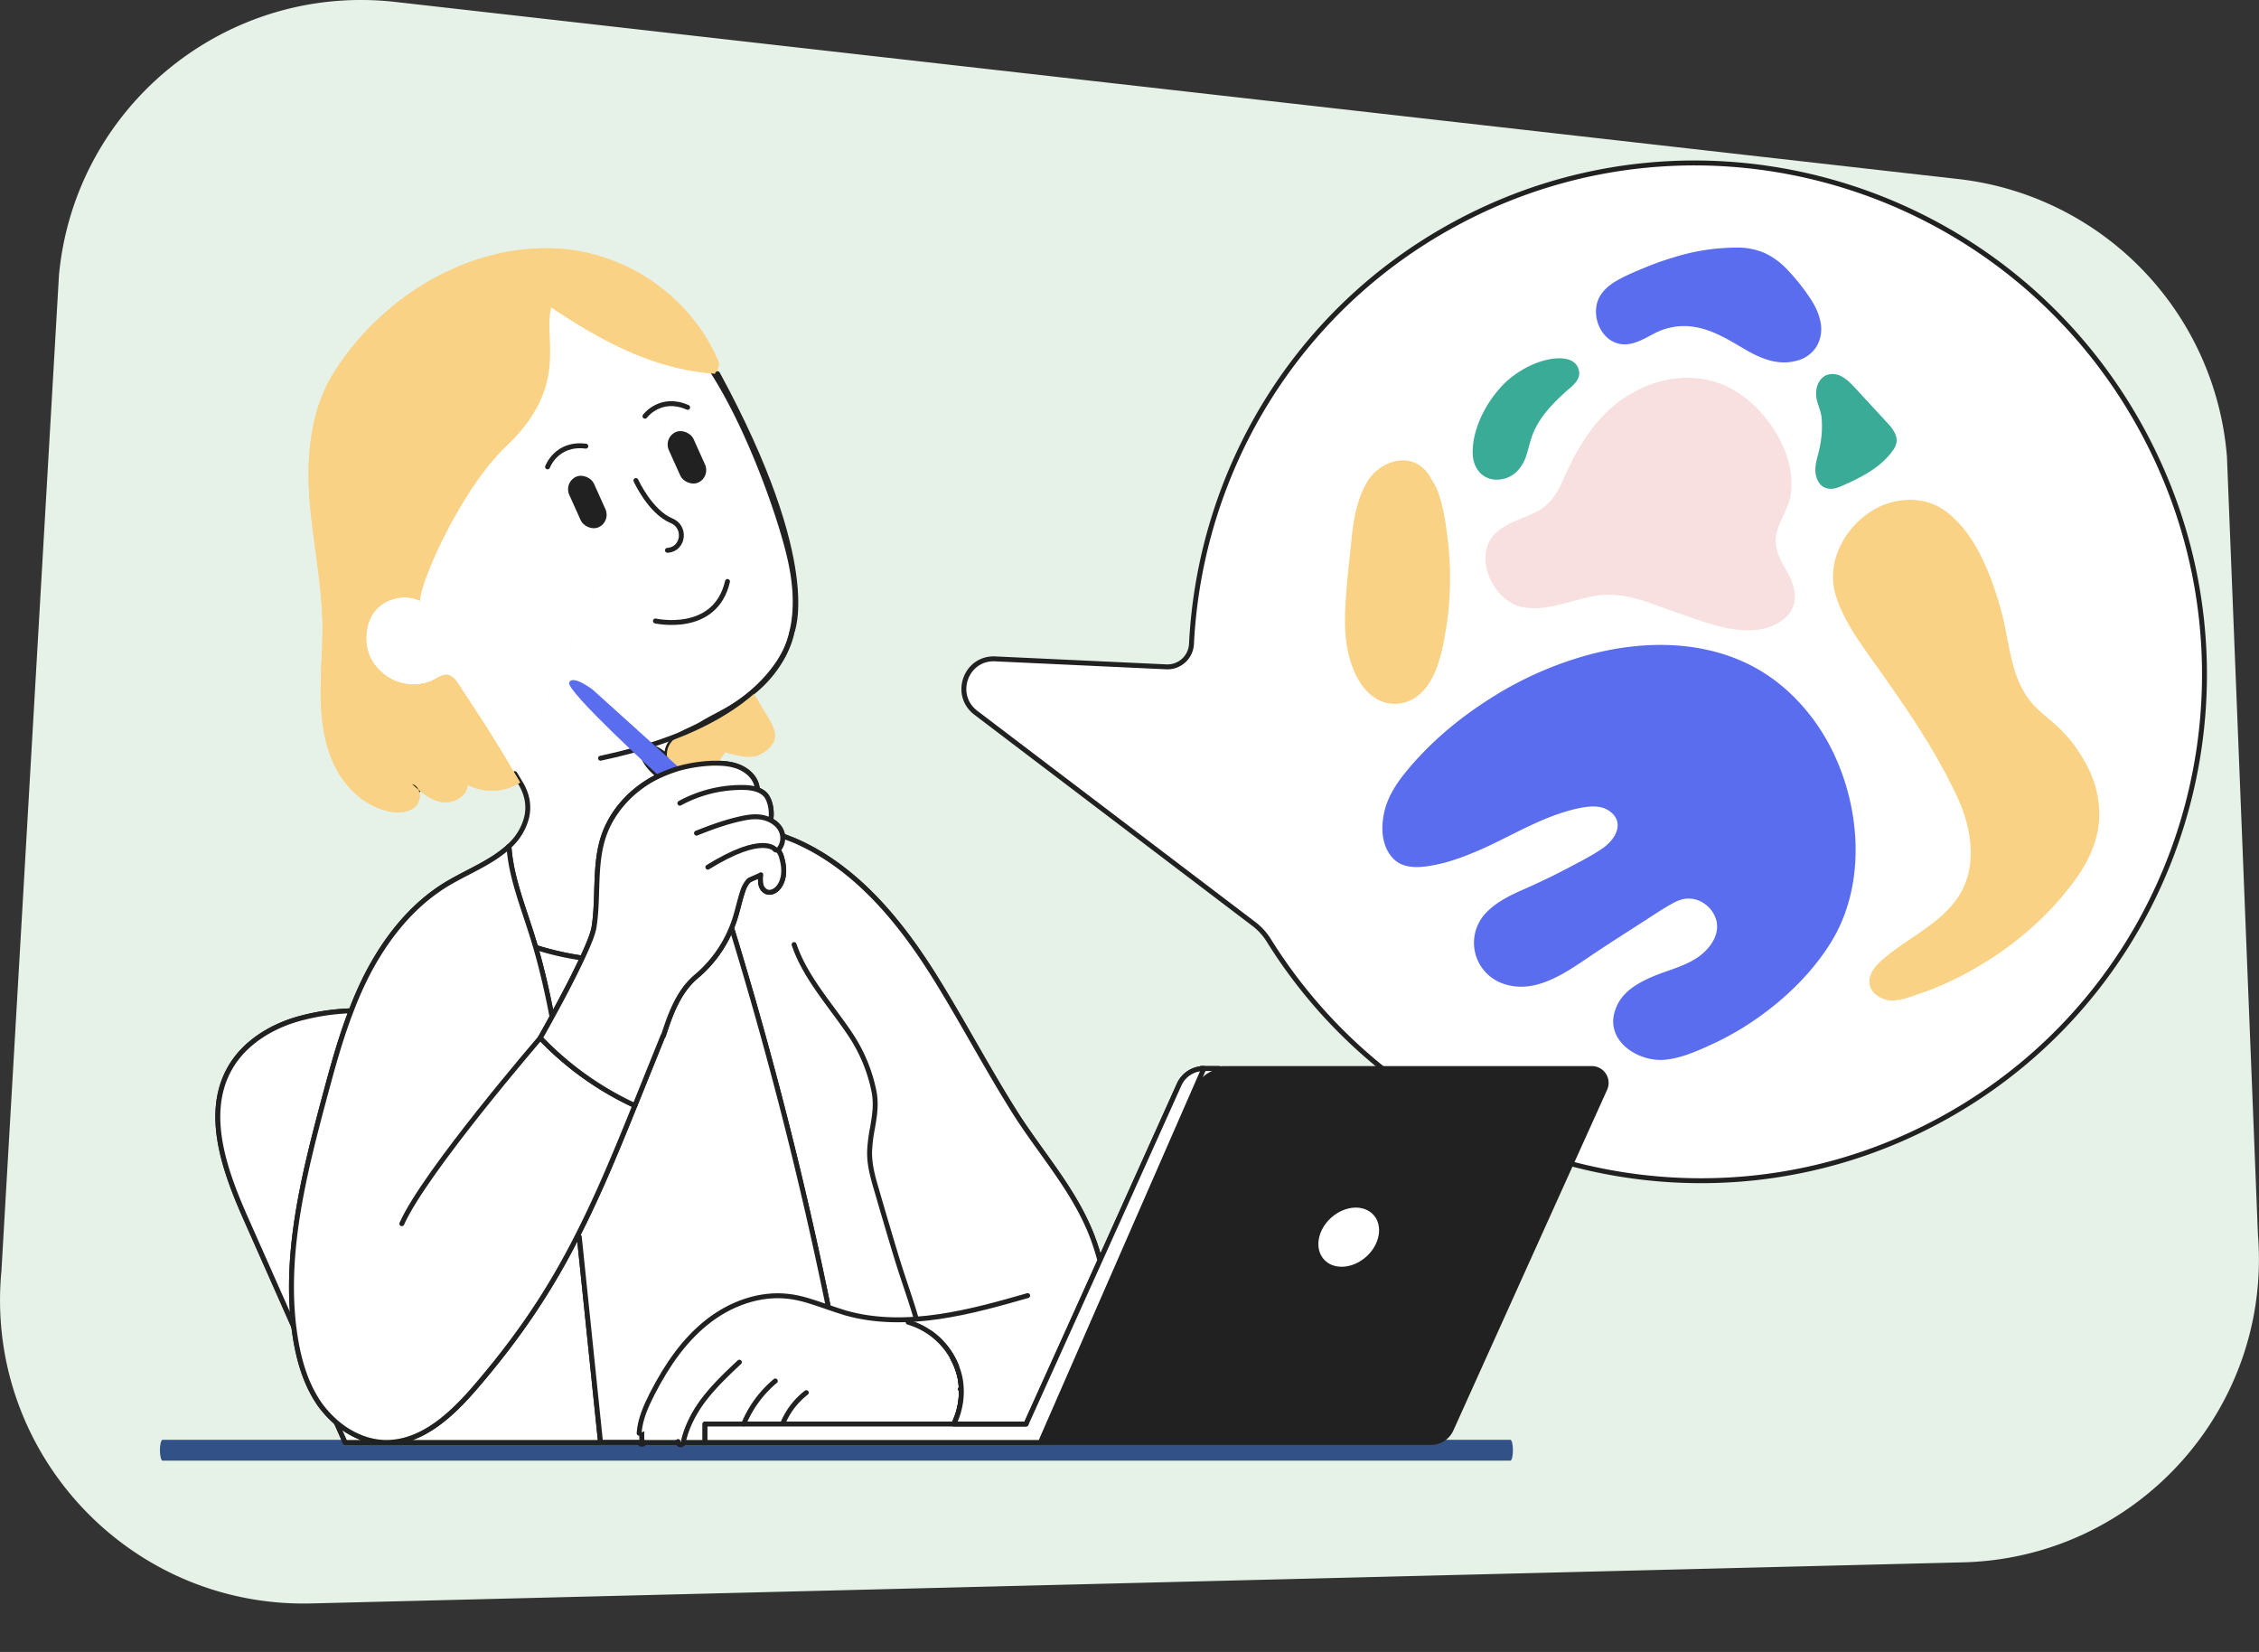
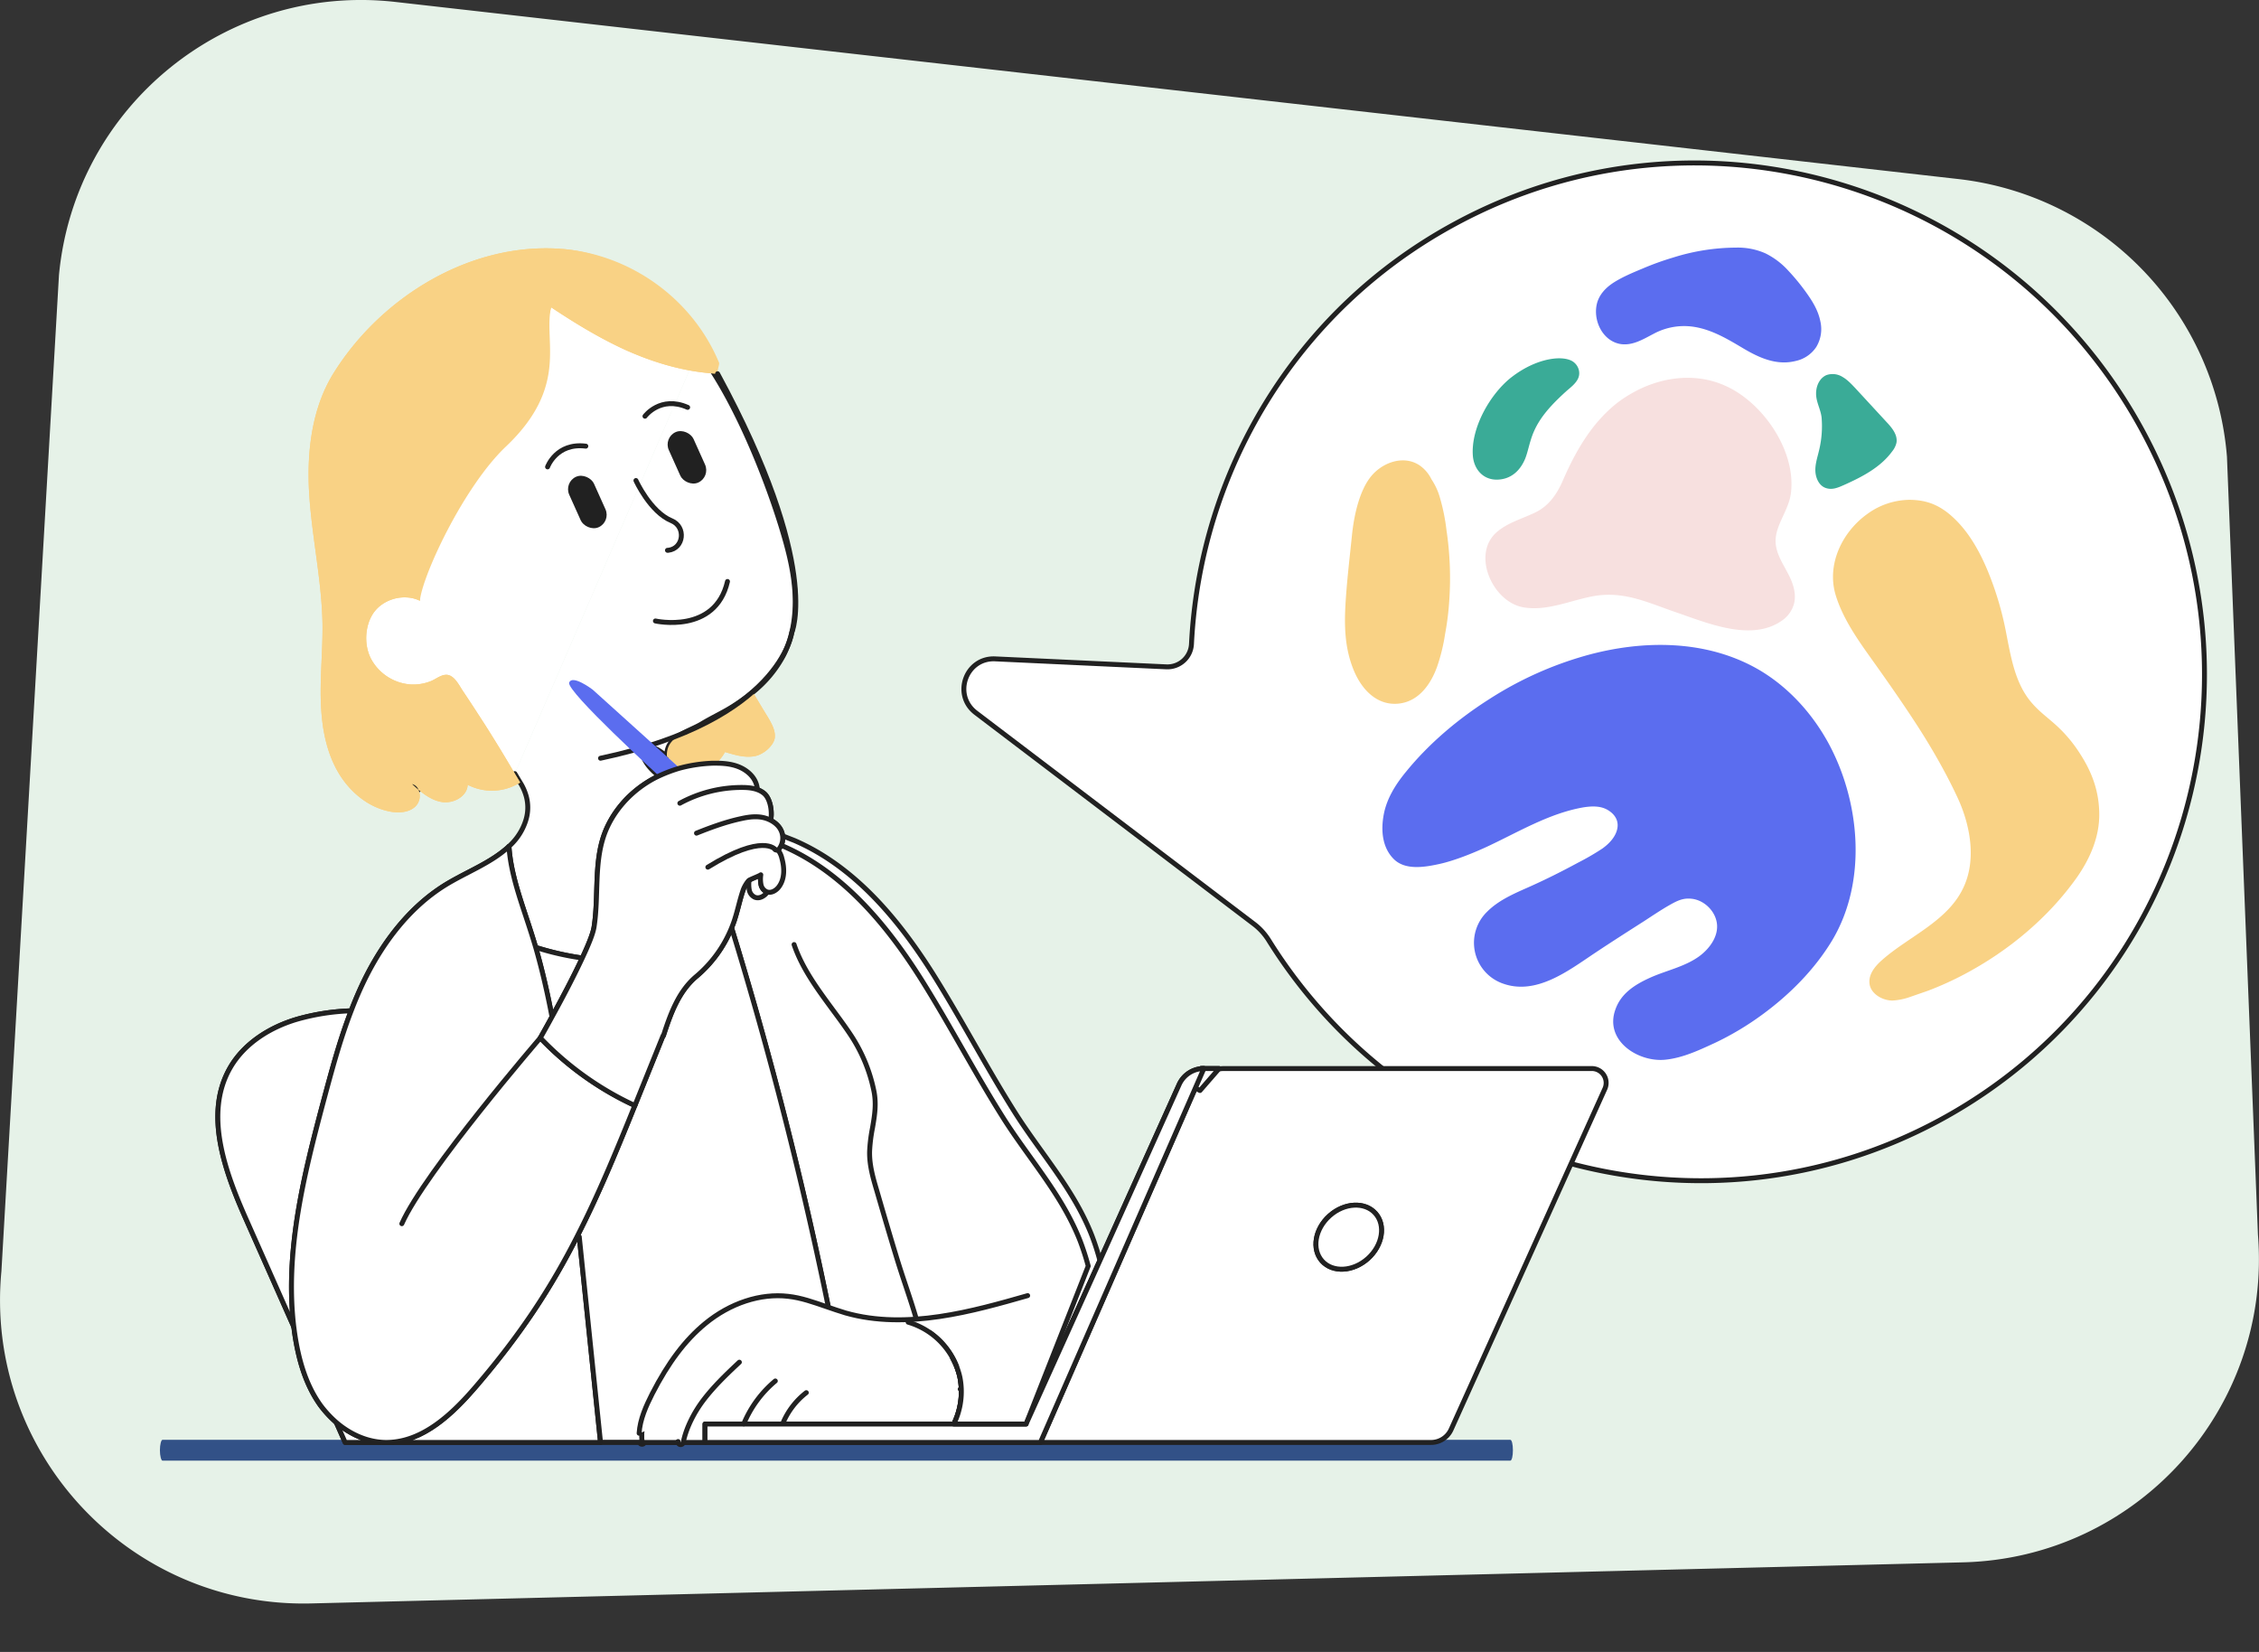
<svg xmlns="http://www.w3.org/2000/svg" viewBox="0 0 1275.6 932.7">
  <rect x="0" y="0" width="1275.6" height="932.7" fill="#333333" stroke="none" />
  <defs>
    <style>.b771a424-35c4-49f9-9daa-d2a972ca81db{fill:#e6f2e8;}.b5fd5377-e9eb-4f41-a6cf-8fba2fc7db93,.bdde82bb-25de-41cc-b3fd-788061c2280b{fill:#fff;}.b81b449b-f078-47b4-9404-f9b31256c252,.bdde82bb-25de-41cc-b3fd-788061c2280b{stroke:#212121;stroke-linecap:round;stroke-linejoin:round;stroke-width:2.78px;}.e57fa2bf-6d62-46d4-acea-bd3dcdce4c06{fill:#5b6def;}.fc38561c-6370-48cc-8e63-d7cdbb90f462{fill:#f9d285;}.a09b4235-dc5f-4891-a47a-c6e5d5908e3a{fill:#f7e0df;}.ac80060b-2f65-41c7-9b53-6015ad090171{fill:#3aab97;}.f94f6717-a429-4dbd-bf66-2be783fe9472{fill:#325187;}.b81b449b-f078-47b4-9404-f9b31256c252,.badcc03b-e440-45fd-8c28-5e3a29fccd5e{fill:none;}.e3bc30a9-c598-4cbe-9f79-2642b89c4aaa{fill:#212121;}</style>
  </defs>
  <g id="facf318a-8d3a-4acb-85a3-56261eabe262" data-name="Layer 5">
    <path class="b771a424-35c4-49f9-9daa-d2a972ca81db" d="M1105.9,101.1,223.3,1.1C128-9.7,42.3,59.8,33.3,155.3L.8,717.7C-8.9,820,73,907.8,175.7,905.3l932.7-23.2c98.3-2.4,174.5-86.9,166.6-185l-17.5-439.3A171.6,171.6,0,0,0,1105.9,101.1Z" />
    <path class="b5fd5377-e9eb-4f41-a6cf-8fba2fc7db93" d="M394.1,198c20,25.4,37.6,69,46.8,98.6,3.7,12,7,24.2,7.9,36.7s-.7,25.5-6.4,36.7a66.9,66.9,0,0,1-17.3,20.8c-3.5,2.8-7.2,5.5-10.9,7.9-5.8,3.6-12,6.4-17.8,9.9-7.9,4.8-20.6,7.1-19.8,18.6l-41.9-37.8c-1.8-1.7-4.2-3.4-6.4-2.4s-2.3,3.1-1.9,4.9a12.8,12.8,0,0,0,2.9,4.7,305.3,305.3,0,0,0,42.8,41.5,57.6,57.6,0,0,0-6.9,3.8c-11,7-19.9,17.5-24.2,29.8-5.6,16.3-2.9,34.3-5.5,51.4-.5,3.5-2.9,9.7-6.7,17.8a158.9,158.9,0,0,1-26.3-6c-1-3.4-2.1-6.9-3.2-10.3-4.9-15.3-10.9-30.9-11.9-46.7l.8-.8a32.6,32.6,0,0,0,8.6-13.6,24,24,0,0,0,.4-13.8,29.3,29.3,0,0,0-3.5-7.9l-3-5M407.1,243.6s1.1-58.8-44.7-71.4-83.5-11.4-83.5-11.4l-31.2,47-26.5,76.8-19.9,55.3v39.4L218.7,410l42.9,8.4,17.3,5.6,30.3,30.9" />
    <path class="bdde82bb-25de-41cc-b3fd-788061c2280b" d="M1095.6,632.3c138.8-75.2,189.9-249.3,114.2-389.1S960.3,51.2,821.6,126.4c-90.8,49.1-144,140.7-148.8,237.2a13.6,13.6,0,0,1-14.2,12.9L562,372c-16.6-.8-24.2,20.3-11,30.4L707.8,521.5a34.3,34.3,0,0,1,8.7,9.5C796.3,658.9,962.2,704.6,1095.6,632.3Z" />
    <path class="e57fa2bf-6d62-46d4-acea-bd3dcdce4c06" d="M841,394.7c-17.3,11-33.6,24.6-46.7,40.6-5.9,7.1-11.1,15.1-12.9,24.4s-.8,19,5.7,25.4,17.5,4.5,25.7,2.7,18.6-5.9,27.4-10c17.5-8.2,34.8-18.7,54.1-22,4.6-.7,9.6-.9,13.7,1.6s6.2,6.2,5.2,10.7-4.6,8.3-8.4,11a141.5,141.5,0,0,1-13.6,7.9c-9.6,5.2-19.2,10-29.2,14.4-7.9,3.5-16.2,7.2-22.4,13.5a24.4,24.4,0,0,0,8.2,40.1c19.2,7.5,37.6-6.8,52.6-16.8,9.3-6.2,18.7-12.2,28.1-18.2,4.6-3,9.2-6.1,13.9-8.8s7.9-4.2,12.4-3.8c6.7.5,12.8,5.9,14.4,12.4,2,8-3.6,15.7-9.8,20.2-8.2,5.9-18.5,7.9-27.6,12s-16.5,9.1-19.6,17.9c-6.4,17.6,12.8,30,28.2,28.4,9.8-1,18.9-5.3,27.8-9.4A163.6,163.6,0,0,0,994.9,573c15.5-11.3,29.7-25.5,39.7-42.1,20-33.5,15.8-78.8-2.5-112-9.1-16.4-22.2-30.8-38.3-40.4-29.8-17.6-66.4-17.4-98.9-8.2A201.6,201.6,0,0,0,841,394.7Z" />
    <path class="fc38561c-6370-48cc-8e63-d7cdbb90f462" d="M1054.4,290.2c-14.1,10.1-23,28.3-17.9,45.6,4,13.3,12.4,25.2,20.4,36.4s17.2,24.3,25.3,36.8,16.6,27.1,23.3,41.6,10.6,33.6,3.7,49.4c-8.5,19.8-31,28.4-46.3,41.9-3.9,3.4-8,8.1-7.2,13.7s7.4,9.4,13.1,9.3a35.6,35.6,0,0,0,9.7-2l10.1-3.5a179.6,179.6,0,0,0,20-9c25-13.1,48-32.1,64.3-55.2,7.3-10.5,12.6-22.6,12.5-35.6s-4.2-23.7-10.7-33.8a78,78,0,0,0-11.4-14.2c-5-5-11-9-15.6-14.3-9.7-10.8-12.1-25.9-14.8-39.6a180.1,180.1,0,0,0-10.4-35.2c-4.4-10.6-10.2-21.2-18.5-29.3s-15.9-10.9-25.7-11A41.1,41.1,0,0,0,1054.4,290.2Z" />
    <path class="a09b4235-dc5f-4891-a47a-c6e5d5908e3a" d="M913.3,227.4c-14.3,11.2-23.5,27.1-30.8,43.9-3.2,7.4-7.7,14.1-15.1,17.8s-15.9,5.8-22.3,11.4c-14.2,12.5-2.4,38.9,14.6,42.3,14.1,2.7,28.1-4.4,41.8-6.5,16.4-2.3,29.2,4,44.6,9.3,17.4,5.9,42.5,16.9,59.8,5a16.9,16.9,0,0,0,7.2-10c1.1-4.6-.1-9.5-2-13.8-3.3-7.4-9.2-14.4-8.4-23s7.5-16.3,8.6-25.5c2.9-23.5-15.3-50.2-36-60-17.5-8.4-37.9-5.6-54.3,4A68.5,68.5,0,0,0,913.3,227.4Z" />
    <path class="ac80060b-2f65-41c7-9b53-6015ad090171" d="M1027.1,254.6c-.9,3.8-2.2,7.6-2,11.5s2.1,8.1,5.8,9.4,7-.2,10.2-1.6c10.3-4.6,20.8-10,27.4-19.1a11.8,11.8,0,0,0,2.4-4.9c.7-4.4-2.5-8.3-5.5-11.5l-17.8-19.3c-2.2-2.3-4.4-4.7-7.2-6.3a10.5,10.5,0,0,0-9.1-1c-3.4,1.5-5.3,5.1-5.7,8.7-.7,5.7,2.3,9.7,3,15.1A58,58,0,0,1,1027.1,254.6Z" />
    <path class="ac80060b-2f65-41c7-9b53-6015ad090171" d="M853.6,212.9c-11.9,9.2-23.2,28.6-21.9,44.6.7,7.8,6.1,13.6,14,13.3s12.9-5.4,15.6-12c1.3-3.4,2-7,3.1-10.4a42.6,42.6,0,0,1,4.6-10.2c4.1-6.6,9.7-12.1,15.4-17.3,2.4-2.1,5.3-4.2,6.7-7.2s.5-6.8-2.3-9.1C883.7,200.3,868.4,201.5,853.6,212.9Z" />
    <path class="e57fa2bf-6d62-46d4-acea-bd3dcdce4c06" d="M911.4,159.4c-4.4,2.8-8.2,6.6-9.6,11.8-2.4,9.2,2.7,20.7,12.5,22.9,7.1,1.5,13.4-2.5,19.4-5.6a36.2,36.2,0,0,1,21.9-4.1c10.6,1.4,19.7,6.9,28.8,12.3s18.9,9.8,29.6,7.1a18.6,18.6,0,0,0,11.6-7.9,19.5,19.5,0,0,0,2.3-14.5c-1.2-6-4.3-11.1-7.8-16a119.2,119.2,0,0,0-10.5-12.8,43,43,0,0,0-12.8-9.6,38.4,38.4,0,0,0-16.4-3.2,119.8,119.8,0,0,0-35.6,5.6,161,161,0,0,0-17.2,6.2C922.1,153.9,916.5,156.2,911.4,159.4Z" />
    <path class="fc38561c-6370-48cc-8e63-d7cdbb90f462" d="M816.8,299.4a110.3,110.3,0,0,0-3.6-18,36.3,36.3,0,0,0-4.9-10.8,20.3,20.3,0,0,0-6.2-7.5c-8.8-6.4-20.9-2.4-27.6,5.5s-9.9,21.9-11.1,33.8-3,26.7-3.7,40,.1,24.9,4.8,36.2,13.4,19.7,24.9,18.7,18.5-10.8,22.1-20.9A103,103,0,0,0,816,358a157.4,157.4,0,0,0,2.4-19.5A182.7,182.7,0,0,0,816.8,299.4Z" />
    <path class="f94f6717-a429-4dbd-bf66-2be783fe9472" d="M852.8,824.7H91.8c-.8,0-1.5-2.7-1.5-5.9s.7-5.9,1.5-5.9h761c.9,0,1.5,2.6,1.5,5.9S853.7,824.7,852.8,824.7Z" />
    <rect class="badcc03b-e440-45fd-8c28-5e3a29fccd5e" x="44" y="23.4" width="909.3" height="909.27" />
    <path class="fc38561c-6370-48cc-8e63-d7cdbb90f462" d="M433.6,404.9c2.1,3.6,4.4,7.6,3.9,11.7s-6.1,9.5-11.7,10.4-11-.8-16.4-2.4a23.6,23.6,0,0,1-5,6.3h-2a83.7,83.7,0,0,0-18.6,2.8l-7.2-6.5c-.8-11.5,11.9-13.8,19.8-18.6,5.8-3.5,12-6.3,17.8-10a114.6,114.6,0,0,0,10.9-7.8C427.9,395.5,430.7,400.2,433.6,404.9Z" />
    <path class="bdde82bb-25de-41cc-b3fd-788061c2280b" d="M167.6,575.5a126.1,126.1,0,0,1,30.7-4.8c-6.4,16.5-11,33.7-15.6,50.9-11.1,41.7-21.9,84.8-16.8,127.5l-26.7-60.2C127,661.5,115,628.8,130,602.8,137.9,589.1,152.4,580,167.6,575.5Z" />
    <polygon class="bdde82bb-25de-41cc-b3fd-788061c2280b" points="678.1 603.3 688.4 603.3 677.6 615.7 669.8 611.7 678.1 603.3" />
    <path class="bdde82bb-25de-41cc-b3fd-788061c2280b" d="M339.1,814.4H218.7c20.2-.3,36.8-16.1,50-31.5,25.6-29.8,42.7-56.2,57.3-85l1.1.5Z" />
    <path class="bdde82bb-25de-41cc-b3fd-788061c2280b" d="M236.3,445.9l-3.6-3.2A5.2,5.2,0,0,1,236.3,445.9Z" />
    <path class="bdde82bb-25de-41cc-b3fd-788061c2280b" d="M302.5,534.9a169.7,169.7,0,0,0,26.3,6c-4.2,9-10.1,20.5-17.1,33.2C309.2,560.9,306.2,547.8,302.5,534.9Z" />
-     <path class="bdde82bb-25de-41cc-b3fd-788061c2280b" d="M372.1,438.1a82.5,82.5,0,0,1,11.7-4.4,83.7,83.7,0,0,1,18.6-2.8h2c5.8,0,11.8.8,16.6,4.1s6.9,7.7,6.7,12.4a13.1,13.1,0,0,1,2.8,1.7c4,3.5,4.5,9.6,2.9,14.8a11.6,11.6,0,0,1,6.1,5.2,6.5,6.5,0,0,1,.8,2.2,8.3,8.3,0,0,1-1.9,7.6,11.4,11.4,0,0,1,3.1,5.7c1.5,5.3,1.7,11.5-1.6,16-1.6,2.2-4.4,3.9-7,2.9a5.8,5.8,0,0,1-3.2-4.1,16.9,16.9,0,0,1-.1-5.5c0,.3-5.9,2.6-6.6,3.1s-2.6,3.2-3.4,5.6c-1.9,5.5-3,11.2-4.8,16.7-.5,1.6-1.1,3.1-1.7,4.6a70.3,70.3,0,0,1-19.9,27.4c-10.1,8.5-14.6,21.2-18.6,33.5h-.2l-15.9,39.4A175.6,175.6,0,0,1,305.1,586c2.3-4.1,4.5-8,6.6-11.9,7-12.7,12.9-24.2,17.1-33.2s6.2-14.3,6.7-17.8c2.6-17.1-.1-35.1,5.5-51.4,4.3-12.3,13.2-22.8,24.2-29.8A57.6,57.6,0,0,1,372.1,438.1Z" />
    <path class="bdde82bb-25de-41cc-b3fd-788061c2280b" d="M384.3,814.4H362.6a29,29,0,0,1-.2-5.1c.5-7.7,3.7-14.9,7.2-21.7,7.5-14.6,16.8-28.7,29.5-39.2s29.3-16.9,45.7-15.1c8,1,15.7,3.8,23.3,6.5l9,2.9a113.5,113.5,0,0,0,35.7,3.8A42.1,42.1,0,0,1,542,777.4a41.5,41.5,0,0,1-3.4,26.6H398.1v10.4Z" />
    <path class="bdde82bb-25de-41cc-b3fd-788061c2280b" d="M218.7,814.4h0Z" />
    <path class="bdde82bb-25de-41cc-b3fd-788061c2280b" d="M542,777.4a42.1,42.1,0,0,0-29.2-30.9,113.5,113.5,0,0,1-35.7-3.8l-9-2.9q-22.2-109.2-55-215.9c.6-1.5,1.2-3,1.7-4.6,1.8-5.5,2.9-11.2,4.8-16.7.8-2.4,1.4-4.1,3.4-5.6s6.6-2.8,6.6-3.1a16.9,16.9,0,0,0,.1,5.5,5.8,5.8,0,0,0,3.2,4.1c2.6,1,5.4-.7,7-2.9,3.3-4.5,3.1-10.7,1.6-16a11.4,11.4,0,0,0-3.1-5.7,8.3,8.3,0,0,0,1.9-7.6l8.2,3.2c34.6,14.9,59.8,45.6,79.7,77.6,15.6,25.1,29.3,51.3,45.1,76.3,14.6,23,32.9,43,43.1,68.8a136.4,136.4,0,0,1,4.7,14.5L579.4,804H538.6A41.5,41.5,0,0,0,542,777.4Z" />
    <path class="bdde82bb-25de-41cc-b3fd-788061c2280b" d="M358.5,624.1l15.9-39.4h.2c4-12.3,8.5-25,18.6-33.5a70.3,70.3,0,0,0,19.9-27.4q32.7,106.5,55,215.9c-7.6-2.7-15.3-5.5-23.3-6.5-16.4-1.8-32.9,4.7-45.7,15.1s-22,24.6-29.5,39.2c-3.5,6.8-6.7,14-7.2,21.7a29,29,0,0,0,.2,5.1H339.1l-12-116-1.1-.5C337.4,675.6,347.3,651.9,358.5,624.1Z" />
    <path class="bdde82bb-25de-41cc-b3fd-788061c2280b" d="M217.5,814.4H194.9c-1.7-3.8-3.3-7.6-5-11.3C197.7,809.8,207.4,814.2,217.5,814.4Z" />
    <path class="bdde82bb-25de-41cc-b3fd-788061c2280b" d="M198.3,570.7c2.2-5.8,4.6-11.4,7.3-17,10.5-21.5,25.5-41.4,45.8-54,12-7.4,25.7-12.3,36-21.8,1,15.8,7,31.4,11.9,46.7,1.1,3.4,2.2,6.9,3.2,10.3,3.7,12.9,6.7,26,9.2,39.2-2.1,3.9-4.3,7.8-6.6,11.9a175.6,175.6,0,0,0,53.4,38.1c-11.2,27.8-21.1,51.5-32.5,73.8-14.6,28.8-31.7,55.2-57.3,85-13.2,15.4-29.8,31.2-50,31.5h-1.2c-10.1-.2-19.8-4.6-27.6-11.3a62.2,62.2,0,0,1-8.9-9.6c-8.5-11.9-12.5-26.3-14.6-40.7-.2-1.2-.3-2.5-.5-3.7-5.1-42.7,5.7-85.8,16.8-127.5C187.3,604.4,191.9,587.2,198.3,570.7Z" />
    <circle class="bdde82bb-25de-41cc-b3fd-788061c2280b" cx="417.3" cy="292.4" r="17.6" />
    <path class="bdde82bb-25de-41cc-b3fd-788061c2280b" d="M394.1,198c20,25.4,37.6,69,46.8,98.6,3.7,12,7,24.2,7.9,36.7s-.7,25.5-6.4,36.7a66.9,66.9,0,0,1-17.3,20.8,114.6,114.6,0,0,1-10.9,7.8c-5.8,3.7-12,6.5-17.8,10-7.9,4.8-20.6,7.1-19.8,18.6-14-12.6-20.1-1.5-4.5,10.9a57.6,57.6,0,0,0-6.9,3.8c-11,7-19.9,17.5-24.2,29.8-5.6,16.3-2.9,34.3-5.5,51.4-.5,3.5-2.9,9.7-6.7,17.8a169.7,169.7,0,0,1-26.3-6c-1-3.4-2.1-6.9-3.2-10.3-4.9-15.3-10.9-30.9-11.9-46.7l.8-.8a32.6,32.6,0,0,0,8.6-13.6,24,24,0,0,0,.4-13.8,29.3,29.3,0,0,0-3.5-7.9l-3-5" />
    <path class="bdde82bb-25de-41cc-b3fd-788061c2280b" d="M679.8,603.3a15.3,15.3,0,0,0-13.9,8.9l-44.8,99.5L579.4,804H398.1v10.4H587.5l92.3-211.1Z" />
    <path class="bdde82bb-25de-41cc-b3fd-788061c2280b" d="M898.8,603.3H691.3a17.5,17.5,0,0,0-16.1,10.5L587.5,814.4H808.2a12.4,12.4,0,0,0,11.2-7.3l86.8-192.3A8.1,8.1,0,0,0,898.8,603.3Z" />
    <ellipse class="bdde82bb-25de-41cc-b3fd-788061c2280b" cx="761.6" cy="698" rx="20.2" ry="16.2" transform="translate(-271.4 685.8) rotate(-41.8)" />
    <path class="fc38561c-6370-48cc-8e63-d7cdbb90f462" d="M311.2,173.5a116.5,116.5,0,0,1-27.1,51.2c-8.9,9.8-19.9,16.9-27.9,27.5-9.6,12.7-19.7,28.4-21.7,44.5-1.7,14.1,3.9,28.4,2.6,42.5-8-3.9-18.7-1.7-24.8,5.1s-7.4,19.4-2.5,28.2a27.6,27.6,0,0,0,21.6,13.9,26.6,26.6,0,0,0,11.8-1.8c2.6-1,5.6-3.5,8.5-3.6,4.8-.3,7.7,6.3,10,9.6,4.1,6.1,8.1,12.3,12.1,18.5,5.8,9.1,11.4,18.3,16.9,27.7l3,5a29.8,29.8,0,0,1-29.6,1.3c-.3,6.6-8.1,10.8-14.7,9.7-4.9-.8-9.2-3.7-13.1-6.9a5.2,5.2,0,0,0-3.6-3.2l3.6,3.2a8.5,8.5,0,0,1-1.4,9.1c-3.5,3.7-9.2,4.1-14.2,3.3-13.6-2.4-24.9-12.6-31.2-24.9s-8.2-26.3-8.4-40.1,1.2-27.6,1-41.4c-.5-25-6.2-49.6-7.6-74.6-1.2-22.4,1.6-46.5,13.4-65.9,26.8-43.6,78-75.2,130.1-70.8,38.6,3.3,70.7,31.7,85.5,67.2l1.7,3.2c-18.4-.9-36.5-6.3-53.3-14C337.7,190.4,324.3,182.2,311.2,173.5Z" />
    <path class="bdde82bb-25de-41cc-b3fd-788061c2280b" d="M296.7,750.2a2.7,2.7,0,0,1,.7-1.4h0a1.4,1.4,0,0,1,.2.6c.2.3.1.6-.3.7Z" />
    <path class="bdde82bb-25de-41cc-b3fd-788061c2280b" d="M298.8,747.4c.1,1-.6,1.3-1.4,1.4h0c.4-.5.5-1.4,1.4-1.4Z" />
    <path class="bdde82bb-25de-41cc-b3fd-788061c2280b" d="M298.8,747.4l.9-1.1h.2c.1.2.2.5.1.6l-1.2.5Z" />
    <path class="bdde82bb-25de-41cc-b3fd-788061c2280b" d="M297.6,787.4v.2h-.3c-.4-.2-.4-.3,0-.4S297.5,787.3,297.6,787.4Z" />
    <path class="bdde82bb-25de-41cc-b3fd-788061c2280b" d="M296.7,751h.8c0,.3-.1.4-.4.3l-.4-.5Z" />
    <path class="bdde82bb-25de-41cc-b3fd-788061c2280b" d="M296.7,750.2v.8h0a.8.8,0,0,1-.2-.5l.2-.2Z" />
    <polygon class="bdde82bb-25de-41cc-b3fd-788061c2280b" points="301 753.8 301.2 753.6 301 753.7 301 753.8" />
    <path class="bdde82bb-25de-41cc-b3fd-788061c2280b" d="M548.6,729.7l.3-.4c0,.1,0,.2-.1.2h-.2Z" />
    <polygon class="bdde82bb-25de-41cc-b3fd-788061c2280b" points="554.6 734.4 554.5 734.2 554.7 734.2 554.6 734.4" />
    <path class="bdde82bb-25de-41cc-b3fd-788061c2280b" d="M545.3,791.5H545C545.1,791.7,545.2,791.7,545.3,791.5Z" />
    <path class="bdde82bb-25de-41cc-b3fd-788061c2280b" d="M587.3,779.4a.3.3,0,0,0,.1.2h.3c0-.1.1-.2,0-.3S587.4,779.2,587.3,779.4Z" />
    <path class="bdde82bb-25de-41cc-b3fd-788061c2280b" d="M573.4,783.6h-.3c.1.2.1.4.2.6h.3c.2-.1.2-.3,0-.5Z" />
    <polygon class="bdde82bb-25de-41cc-b3fd-788061c2280b" points="550.7 793.3 550.7 793.1 550.4 793.2 550.7 793.3" />
    <path class="bdde82bb-25de-41cc-b3fd-788061c2280b" d="M544.8,794.2h-.2v.4c1,.6,1.3,1.7,2,2.4a.7.7,0,0,0,.6.3c.4,0,1.1-1.1.8-1.4S546.4,793.9,544.8,794.2Z" />
    <path class="bdde82bb-25de-41cc-b3fd-788061c2280b" d="M545,791.4Z" />
    <path class="bdde82bb-25de-41cc-b3fd-788061c2280b" d="M559.4,784.4h0Z" />
    <path class="bdde82bb-25de-41cc-b3fd-788061c2280b" d="M567.6,781.6h.1Z" />
    <path class="bdde82bb-25de-41cc-b3fd-788061c2280b" d="M591.2,779.3h0Z" />
    <path class="bdde82bb-25de-41cc-b3fd-788061c2280b" d="M542.2,784.3h0Z" />
    <path class="bdde82bb-25de-41cc-b3fd-788061c2280b" d="M383.9,453.5a72.9,72.9,0,0,1,35.1-8.9h0c3.9,0,8.9.4,12.5,3.4s4.9,11.1,3.4,16.2a1.5,1.5,0,0,1-1.4,1H433a1.7,1.7,0,0,1-1-1.9" />
    <path class="bdde82bb-25de-41cc-b3fd-788061c2280b" d="M393.3,470.4c7.5-3,16.3-6.3,25.2-8.2,3.6-.8,7.8-1.5,12-.7s8.5,3.4,10.3,6.9a10.1,10.1,0,0,1-1,11.1,1.6,1.6,0,0,1-1.1.5,1.4,1.4,0,0,1-1-.4,1.3,1.3,0,0,1-.1-2" />
    <path class="bdde82bb-25de-41cc-b3fd-788061c2280b" d="M362.5,815.4a1.4,1.4,0,0,1-1.4-1.3,26.8,26.8,0,0,1-.2-4.9c.5-7.9,3.9-15.4,7.4-22.3,9.1-17.7,18.6-30.3,29.9-39.6,14.1-11.6,31.2-17.2,46.8-15.4,7.4.8,14.6,3.4,21.6,5.8,3.5,1.2,7.2,2.5,10.9,3.6,34.5,9.8,72.3-1.1,102.8-9.8a1.4,1.4,0,0,1,1.8,1,1.4,1.4,0,0,1-1,1.8c-30.8,8.8-69.1,19.8-104.4,9.8-3.8-1-7.5-2.4-11.1-3.6-6.8-2.4-13.8-4.9-21-5.7-14.8-1.7-31,3.7-44.5,14.8-11,9-20.3,21.3-29.2,38.7-3.4,6.6-6.5,13.7-7,21.1a20.6,20.6,0,0,0,.1,4.3,1.5,1.5,0,0,1-1.3,1.7Z" />
-     <path class="bdde82bb-25de-41cc-b3fd-788061c2280b" d="M384.4,815.6h-.3a1.5,1.5,0,0,1-1.2-1.7c1.7-8.5,5.9-17.1,12.3-25.6s12.6-14.2,20.3-21.3a1.5,1.5,0,1,1,2,2.1c-7.6,7.1-14.3,13.6-20,21s-10.1,16.3-11.7,24.3A1.4,1.4,0,0,1,384.4,815.6Z" />
    <path class="bdde82bb-25de-41cc-b3fd-788061c2280b" d="M418.6,806.2h-.5a1.4,1.4,0,0,1-.8-1.9A65.7,65.7,0,0,1,436,778.8a1.3,1.3,0,0,1,2,.2,1.4,1.4,0,0,1-.2,2.1A63.1,63.1,0,0,0,420,805.3,1.4,1.4,0,0,1,418.6,806.2Z" />
-     <path class="bdde82bb-25de-41cc-b3fd-788061c2280b" d="M439.3,807.2h-.5a1.4,1.4,0,0,1-.8-1.9,43.8,43.8,0,0,1,14.1-18.4,1.5,1.5,0,0,1,2.1.3,1.4,1.4,0,0,1-.3,2,41.7,41.7,0,0,0-13.2,17.2A1.4,1.4,0,0,1,439.3,807.2Z" />
    <path class="bdde82bb-25de-41cc-b3fd-788061c2280b" d="M518.8,748.2a1.6,1.6,0,0,1-1.5-1.1c-3.3-11.4-7.2-24.6-11.1-37.4s-7.8-26.1-11.1-37.5c-2.1-7.1-4.5-15.2-4-23.3a88,88,0,0,1,1.6-12.2c1.2-7,2.3-13.6.7-21.1A89.8,89.8,0,0,0,480.8,585c-3.4-5.2-7.2-10.3-10.9-15.3-8.3-11.3-16.9-22.9-21.5-36.4a1.5,1.5,0,0,1,.9-1.9,1.6,1.6,0,0,1,1.9,1c4.4,13,12.9,24.5,21.1,35.5,3.7,5,7.6,10.2,11,15.5a92.8,92.8,0,0,1,13,31.6c1.7,8,.5,14.9-.7,22.2A88.3,88.3,0,0,0,494,649c-.4,7.6,1.8,15.1,3.9,22.4,3.3,11.3,7.3,24.6,11.1,37.4s7.9,26.1,11.2,37.5a1.4,1.4,0,0,1-1,1.8Z" />
    <path class="fc38561c-6370-48cc-8e63-d7cdbb90f462" d="M433.6,404.9c2.1,3.6,4.4,7.6,3.9,11.7s-6.1,9.5-11.7,10.4-11-.8-16.4-2.4a23.6,23.6,0,0,1-5,6.3h-2a83.7,83.7,0,0,0-18.6,2.8l-7.2-6.5c-.8-11.5,11.9-13.8,19.8-18.6,5.8-3.5,12-6.3,17.8-9.9,3.7-2.4,7.4-5.1,10.9-7.9C427.9,395.5,430.7,400.2,433.6,404.9Z" />
    <path class="bdde82bb-25de-41cc-b3fd-788061c2280b" d="M167.6,575.5a126.1,126.1,0,0,1,30.7-4.8c-6.4,16.5-11,33.8-15.6,50.9-11.1,41.7-21.9,84.8-16.8,127.5l-26.7-60.2C127,661.5,115,628.8,130,602.8,137.9,589.1,152.4,580,167.6,575.5Z" />
    <polygon class="bdde82bb-25de-41cc-b3fd-788061c2280b" points="678.1 603.3 688.4 603.3 677.6 615.7 669.8 611.7 678.1 603.3" />
    <path class="bdde82bb-25de-41cc-b3fd-788061c2280b" d="M339.1,814.4H218.7c20.2-.3,36.8-16.1,50-31.5,25.6-29.8,42.7-56.2,57.3-85l1.1.5Z" />
    <path class="bdde82bb-25de-41cc-b3fd-788061c2280b" d="M236.3,445.9l-3.6-3.2A5.2,5.2,0,0,1,236.3,445.9Z" />
    <path class="bdde82bb-25de-41cc-b3fd-788061c2280b" d="M302.5,534.9a158.9,158.9,0,0,0,26.3,6c-4.2,9-10.1,20.5-17.1,33.2C309.2,560.9,306.2,547.8,302.5,534.9Z" />
    <path class="bdde82bb-25de-41cc-b3fd-788061c2280b" d="M384.3,814.4H362.6a29,29,0,0,1-.2-5.1c.5-7.7,3.7-14.9,7.2-21.7,7.5-14.6,16.8-28.7,29.5-39.2s29.3-16.9,45.7-15.1c8,1,15.7,3.8,23.3,6.5l9,2.9a113.5,113.5,0,0,0,35.7,3.8A42.1,42.1,0,0,1,542,777.4a41.5,41.5,0,0,1-3.4,26.6H398.1v10.4Z" />
    <path class="bdde82bb-25de-41cc-b3fd-788061c2280b" d="M218.7,814.4h0Z" />
-     <path class="bdde82bb-25de-41cc-b3fd-788061c2280b" d="M542,777.4a42.1,42.1,0,0,0-29.2-30.9,113.5,113.5,0,0,1-35.7-3.8l-9-2.9q-22.2-109.2-55-215.9c.6-1.5,1.2-3,1.7-4.6,1.8-5.5,2.9-11.2,4.8-16.7.8-2.4,1.4-4.1,3.4-5.6s6.6-2.8,6.6-3.1a16.9,16.9,0,0,0,.1,5.5,5.6,5.6,0,0,0,3.2,4.1c2.6,1,5.4-.7,7-2.9,3.3-4.5,3.1-10.7,1.6-16a11.4,11.4,0,0,0-3.1-5.7,8.3,8.3,0,0,0,1.9-7.6l8.2,3.2c34.6,14.9,59.8,45.6,79.7,77.6,15.6,25.1,29.3,51.3,45.1,76.3,14.6,23,32.9,43,43.1,68.8a144.2,144.2,0,0,1,4.7,14.5L579.4,804H538.6A41.5,41.5,0,0,0,542,777.4Z" />
+     <path class="bdde82bb-25de-41cc-b3fd-788061c2280b" d="M542,777.4a42.1,42.1,0,0,0-29.2-30.9,113.5,113.5,0,0,1-35.7-3.8l-9-2.9q-22.2-109.2-55-215.9c.6-1.5,1.2-3,1.7-4.6,1.8-5.5,2.9-11.2,4.8-16.7.8-2.4,1.4-4.1,3.4-5.6a16.9,16.9,0,0,0,.1,5.5,5.6,5.6,0,0,0,3.2,4.1c2.6,1,5.4-.7,7-2.9,3.3-4.5,3.1-10.7,1.6-16a11.4,11.4,0,0,0-3.1-5.7,8.3,8.3,0,0,0,1.9-7.6l8.2,3.2c34.6,14.9,59.8,45.6,79.7,77.6,15.6,25.1,29.3,51.3,45.1,76.3,14.6,23,32.9,43,43.1,68.8a144.2,144.2,0,0,1,4.7,14.5L579.4,804H538.6A41.5,41.5,0,0,0,542,777.4Z" />
    <path class="bdde82bb-25de-41cc-b3fd-788061c2280b" d="M358.5,624.1l15.9-39.4h.2c4-12.3,8.5-25,18.6-33.5a70.3,70.3,0,0,0,19.9-27.4q32.7,106.5,55,215.9c-7.6-2.7-15.3-5.5-23.3-6.5-16.4-1.8-32.9,4.7-45.7,15.1s-22,24.6-29.5,39.2c-3.5,6.8-6.7,14-7.2,21.7a29,29,0,0,0,.2,5.1H339.1l-12-116-1.1-.5C337.4,675.6,347.3,651.9,358.5,624.1Z" />
    <path class="bdde82bb-25de-41cc-b3fd-788061c2280b" d="M217.5,814.4H194.9l-5-11.3C197.7,809.8,207.4,814.2,217.5,814.4Z" />
    <path class="bdde82bb-25de-41cc-b3fd-788061c2280b" d="M198.3,570.7c2.2-5.8,4.6-11.4,7.3-17,10.5-21.5,25.5-41.4,45.8-54,12-7.4,25.7-12.3,36-21.8,1,15.8,7,31.4,11.9,46.7,1.1,3.4,2.2,6.9,3.2,10.3,3.7,12.9,6.7,26,9.2,39.2-2.1,3.9-4.3,7.8-6.6,11.9a175.6,175.6,0,0,0,53.4,38.1c-11.2,27.8-21.1,51.5-32.5,73.8-14.6,28.8-31.7,55.2-57.3,85-13.2,15.4-29.8,31.2-50,31.5h-1.2c-10.1-.2-19.8-4.6-27.6-11.3a62.2,62.2,0,0,1-8.9-9.6c-8.5-11.8-12.5-26.3-14.6-40.7-.2-1.2-.3-2.5-.5-3.7-5.1-42.7,5.7-85.8,16.8-127.5C187.3,604.5,191.9,587.2,198.3,570.7Z" />
    <path class="bdde82bb-25de-41cc-b3fd-788061c2280b" d="M679.8,603.3a15.3,15.3,0,0,0-13.9,8.9l-44.8,99.5L579.4,804H398.1v10.4H587.5l92.3-211.1Z" />
-     <path class="e3bc30a9-c598-4cbe-9f79-2642b89c4aaa" d="M898.8,603.3H691.3a17.5,17.5,0,0,0-16.1,10.5L587.5,814.4H808.2a12.4,12.4,0,0,0,11.2-7.3l86.8-192.3A8.1,8.1,0,0,0,898.8,603.3Z" />
    <ellipse class="bdde82bb-25de-41cc-b3fd-788061c2280b" cx="761.6" cy="698" rx="20.2" ry="16.2" transform="translate(-271.4 685.8) rotate(-41.8)" />
    <path class="fc38561c-6370-48cc-8e63-d7cdbb90f462" d="M311.2,173.5c-4.5,19,10.4,44.6-25.6,78.7-23.8,22.6-47.2,72.9-48.5,87-8-3.9-18.7-1.7-24.8,5.1s-7.4,19.4-2.5,28.2a27.6,27.6,0,0,0,21.6,13.9,26.6,26.6,0,0,0,11.8-1.8c2.6-1,5.6-3.5,8.5-3.6,4.8-.3,7.7,6.3,10,9.6,4.1,6.1,8.1,12.3,12.1,18.5,5.8,9.1,11.4,18.3,16.9,27.7l3,5a29.8,29.8,0,0,1-29.6,1.3c-.3,6.6-8.1,10.8-14.7,9.7-4.9-.8-9.2-3.7-13.1-6.9a5.2,5.2,0,0,0-3.6-3.2l3.6,3.2a8.5,8.5,0,0,1-1.4,9.1c-3.5,3.7-9.2,4.1-14.2,3.3-13.6-2.4-24.9-12.6-31.2-24.9s-8.2-26.3-8.4-40.1,1.2-27.6,1-41.3c-.5-25.1-6.2-49.7-7.6-74.7-1.2-22.4,1.6-46.5,13.4-65.9,26.8-43.6,78-75.2,130.1-70.8,38.6,3.3,73.2,28.5,88,64.1.5,1-1.4,5.2-.8,6.3-18.4-.9-36.5-6.3-53.3-14C337.7,190.4,324.3,182.2,311.2,173.5Z" />
    <path class="bdde82bb-25de-41cc-b3fd-788061c2280b" d="M545.3,791.5H545C545.1,791.7,545.2,791.7,545.3,791.5Z" />
    <polygon class="bdde82bb-25de-41cc-b3fd-788061c2280b" points="550.7 793.3 550.7 793.1 550.4 793.2 550.7 793.3" />
    <path class="bdde82bb-25de-41cc-b3fd-788061c2280b" d="M544.8,794.2h-.2v.4c1,.6,1.3,1.7,2,2.4a.7.7,0,0,0,.6.3c.4,0,1.1-1.1.8-1.4S546.4,793.9,544.8,794.2Z" />
    <path class="bdde82bb-25de-41cc-b3fd-788061c2280b" d="M545,791.4Z" />
    <path class="bdde82bb-25de-41cc-b3fd-788061c2280b" d="M542.2,784.3h0Z" />
    <path class="bdde82bb-25de-41cc-b3fd-788061c2280b" d="M360.9,809.2c.5-7.9,3.9-15.4,7.4-22.3,9.1-17.7,18.6-30.3,29.9-39.6,14.1-11.6,31.2-17.2,46.8-15.4,7.4.8,14.6,3.4,21.6,5.8,3.5,1.2,7.2,2.5,10.9,3.6,34.5,9.8,72.3-1.1,102.8-9.8" />
    <path class="bdde82bb-25de-41cc-b3fd-788061c2280b" d="M417.5,769.1c-7.6,7.1-14.3,13.6-20,21s-10.1,16.3-11.7,24.3a1.4,1.4,0,0,1-1.4,1.2h-.3a1.5,1.5,0,0,1-1.2-1.7" />
    <path class="bdde82bb-25de-41cc-b3fd-788061c2280b" d="M437.8,779.7A63.1,63.1,0,0,0,420,803.9" />
    <path class="bdde82bb-25de-41cc-b3fd-788061c2280b" d="M455.3,786.3a42.6,42.6,0,0,0-13.2,17.2" />
    <path class="bdde82bb-25de-41cc-b3fd-788061c2280b" d="M517.3,744.3c-3.3-11.4-7.2-21.8-11.1-34.6s-7.8-26.1-11.1-37.5c-2.1-7.1-4.5-15.2-4-23.3a90,90,0,0,1,1.6-12.2c1.2-7,2.3-13.6.7-21.1A89.8,89.8,0,0,0,480.8,585c-3.4-5.2-7.2-10.3-10.9-15.3-8.3-11.3-16.9-22.9-21.5-36.4" />
    <path class="bdde82bb-25de-41cc-b3fd-788061c2280b" d="M364.2,235s8.7-11.8,24.1-5" />
    <rect class="e3bc30a9-c598-4cbe-9f79-2642b89c4aaa" x="380.2" y="242.8" width="15.3" height="31.21" rx="7.7" transform="translate(-71.8 181.5) rotate(-24.2)" />
    <path class="bdde82bb-25de-41cc-b3fd-788061c2280b" d="M309.2,263.6s5-13.8,21.6-11.7" />
    <rect class="e3bc30a9-c598-4cbe-9f79-2642b89c4aaa" x="324" y="268" width="15.3" height="31.21" rx="7.7" transform="translate(-87.1 160.7) rotate(-24.2)" />
    <path class="bdde82bb-25de-41cc-b3fd-788061c2280b" d="M359.1,271.3s8,17.7,20.1,22.7c8.3,3.4,7,15.7-1.9,16.7h-.4" />
    <path class="bdde82bb-25de-41cc-b3fd-788061c2280b" d="M370.1,350.6s33.8,7.6,40.7-22.3" />
    <path class="b81b449b-f078-47b4-9404-f9b31256c252" d="M339.1,428.1c101.9-21.5,108-71,108-71s17-37.6-41.9-146.1" />
    <path class="bdde82bb-25de-41cc-b3fd-788061c2280b" d="M305.1,586s-65.2,75.6-78.2,104.9" />
    <path class="bdde82bb-25de-41cc-b3fd-788061c2280b" d="M579.4,804H538.6a41.5,41.5,0,0,0,3.4-26.6,42.1,42.1,0,0,0-29.2-30.9" />
    <path class="e57fa2bf-6d62-46d4-acea-bd3dcdce4c06" d="M383.8,433.7l-21.5-19.4-27.6-24.9s-11.5-8.8-13.3-4,50.7,52.7,50.7,52.7" />
    <path class="bdde82bb-25de-41cc-b3fd-788061c2280b" d="M372.1,438.1a82.5,82.5,0,0,1,11.7-4.4,83.7,83.7,0,0,1,18.6-2.8h2c5.8,0,11.8.8,16.6,4.1s6.9,7.7,6.7,12.4a13.1,13.1,0,0,1,2.8,1.7c4,3.5,4.5,9.6,2.9,14.8a11.6,11.6,0,0,1,6.1,5.2,6.5,6.5,0,0,1,.8,2.2,8.3,8.3,0,0,1-1.9,7.6,11.4,11.4,0,0,1,3.1,5.7c1.5,5.3,1.7,11.5-1.6,16-1.6,2.2-4.4,3.9-7,2.9a5.6,5.6,0,0,1-3.2-4.1,16.9,16.9,0,0,1-.1-5.5c0,.3-5.9,2.6-6.6,3.1s-2.6,3.2-3.4,5.6c-1.9,5.5-3,11.2-4.8,16.7-.5,1.6-1.1,3.1-1.7,4.6a70.3,70.3,0,0,1-19.9,27.4c-10.1,8.5-14.6,21.2-18.6,33.5h-.2l-15.9,39.4A175.6,175.6,0,0,1,305.1,586c2.3-4.1,4.5-8,6.6-11.9,7-12.7,12.9-24.2,17.1-33.2s6.2-14.3,6.7-17.8c2.6-17.1-.1-35.1,5.5-51.4,4.3-12.3,13.2-22.8,24.2-29.8A57.6,57.6,0,0,1,372.1,438.1Z" />
    <path class="bdde82bb-25de-41cc-b3fd-788061c2280b" d="M383.9,453.5a72.9,72.9,0,0,1,35.1-8.9h0c3.9,0,8.9.4,12.5,3.4s4.9,11.1,3.4,16.2a1.5,1.5,0,0,1-1.4,1H433a1.7,1.7,0,0,1-1-1.9" />
    <path class="bdde82bb-25de-41cc-b3fd-788061c2280b" d="M393.3,470.4c7.5-3,16.3-6.3,25.2-8.2,3.6-.8,7.8-1.5,12-.7s8.5,3.4,10.3,6.9a10.1,10.1,0,0,1-1,11.1,1.6,1.6,0,0,1-1.1.5,1.4,1.4,0,0,1-1-.4" />
    <path class="bdde82bb-25de-41cc-b3fd-788061c2280b" d="M437.7,479.6s-6.8-9.3-38,10" />
  </g>
</svg>